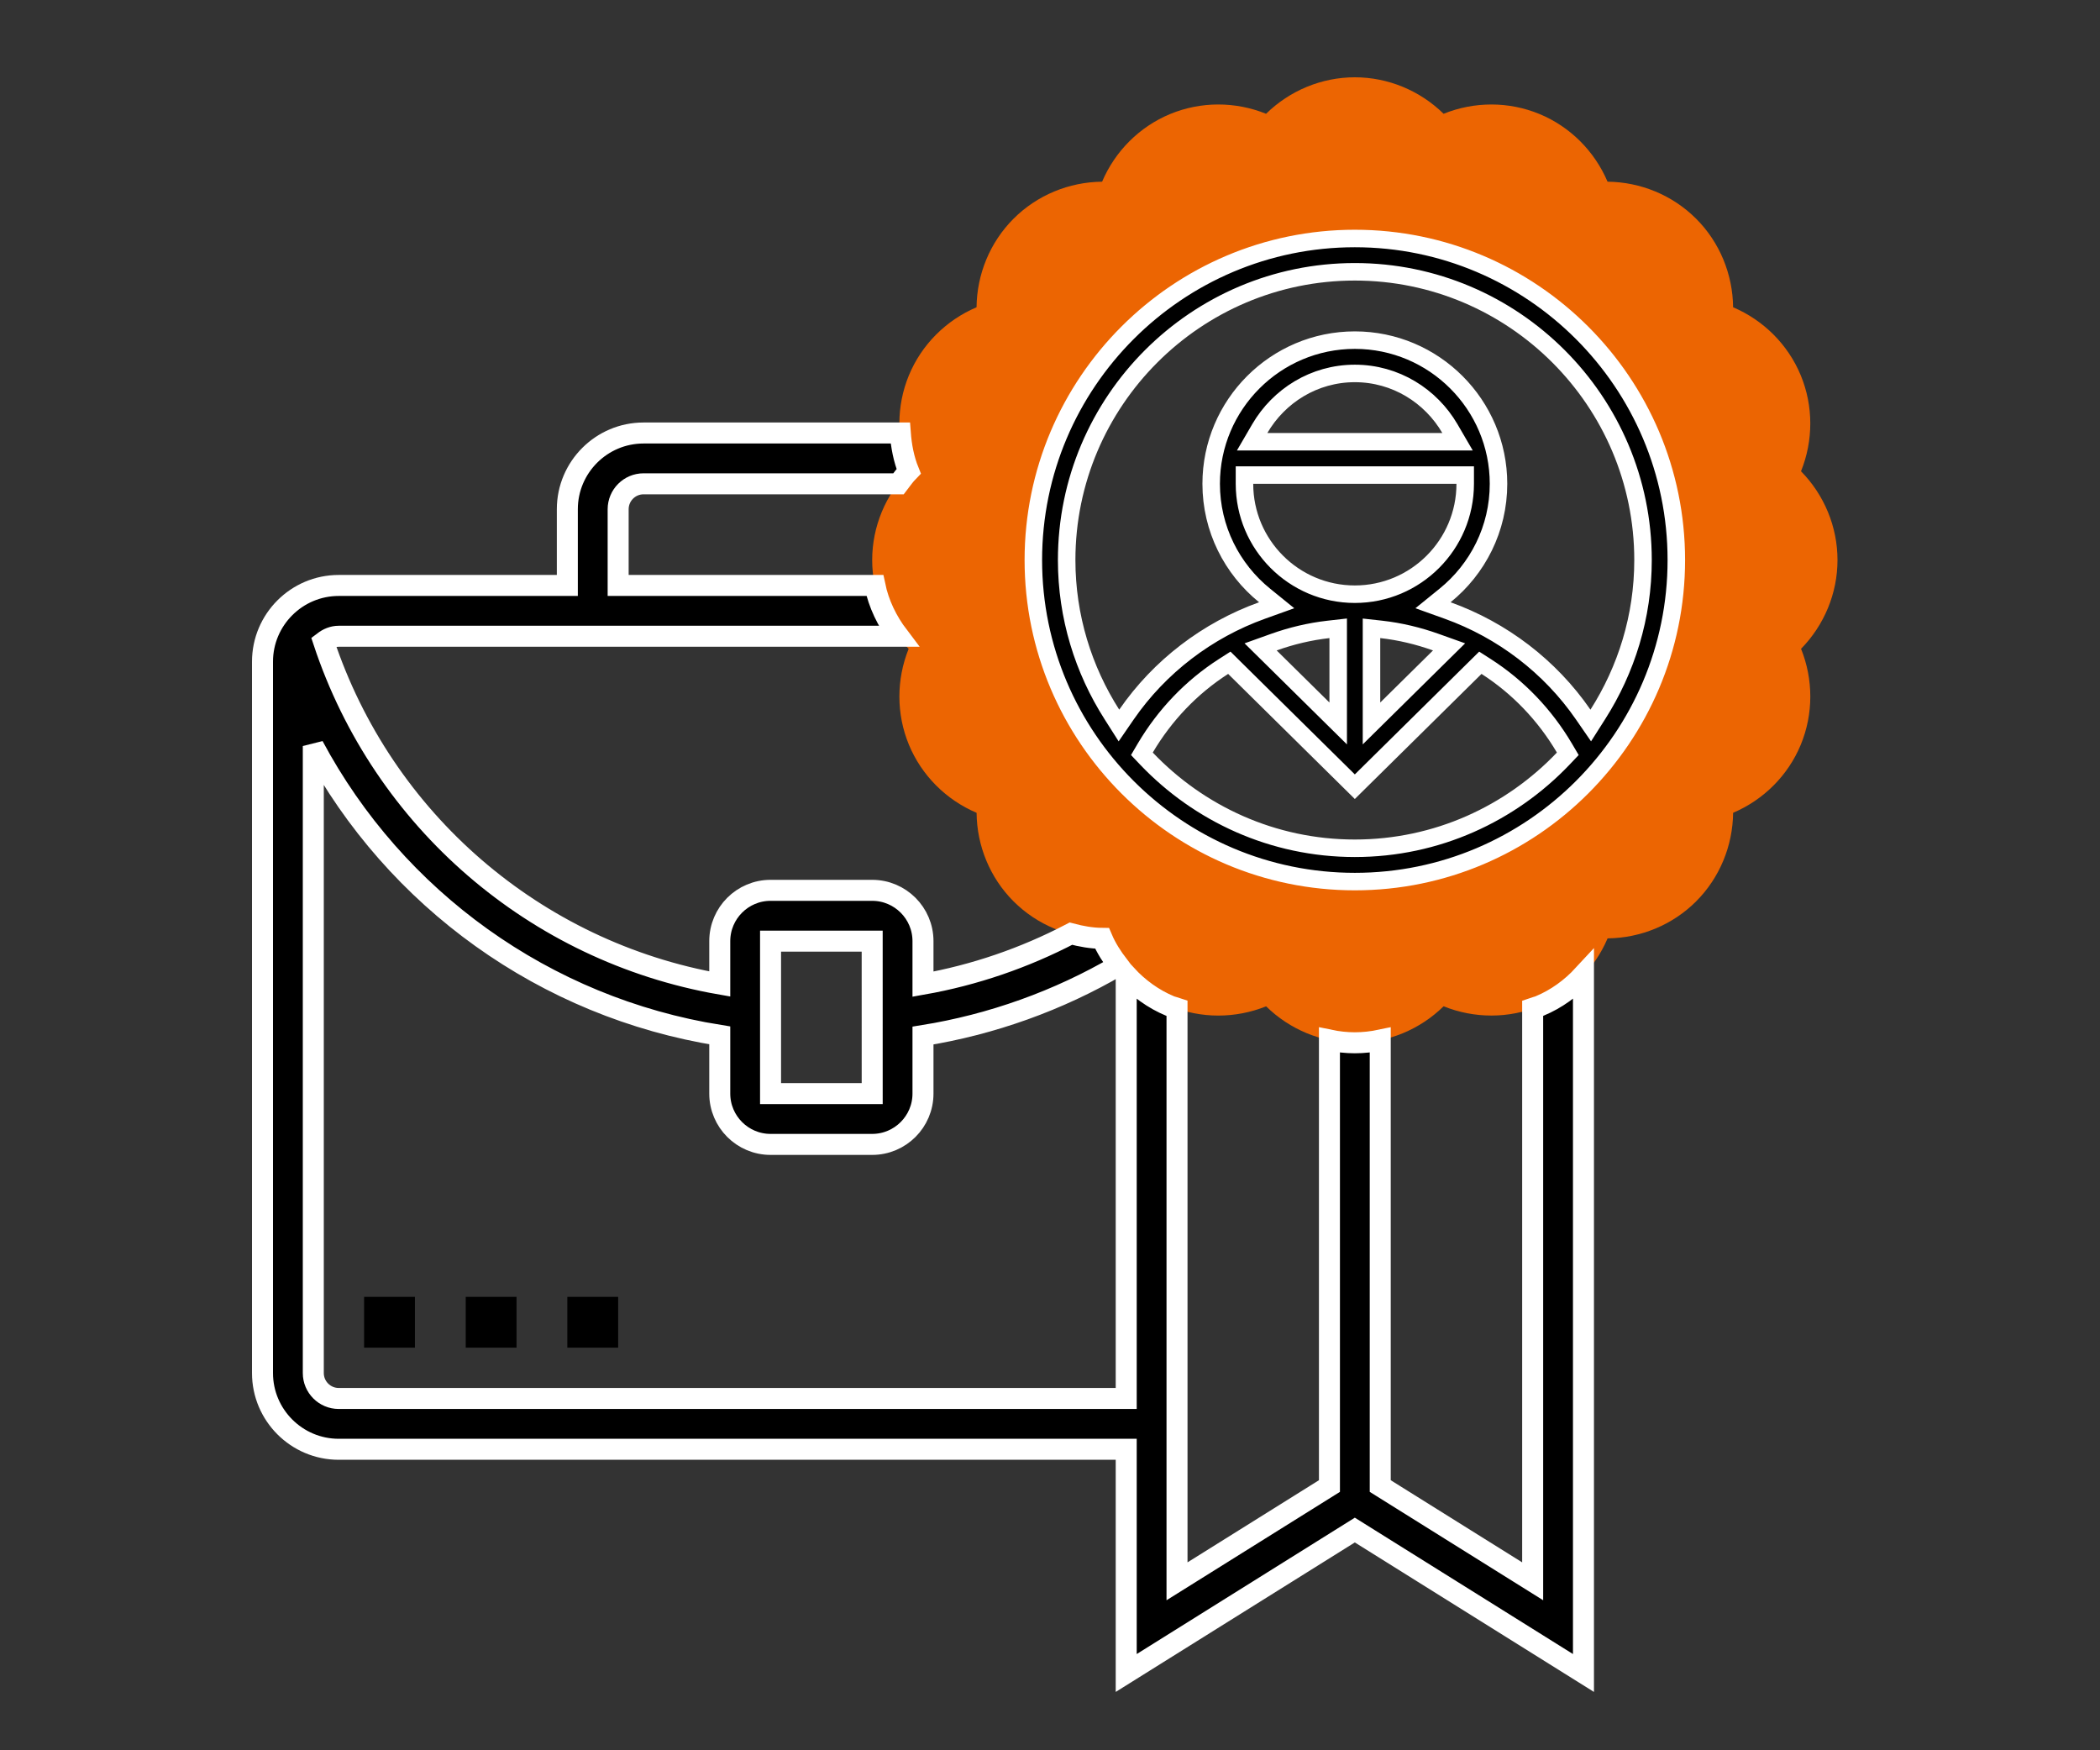
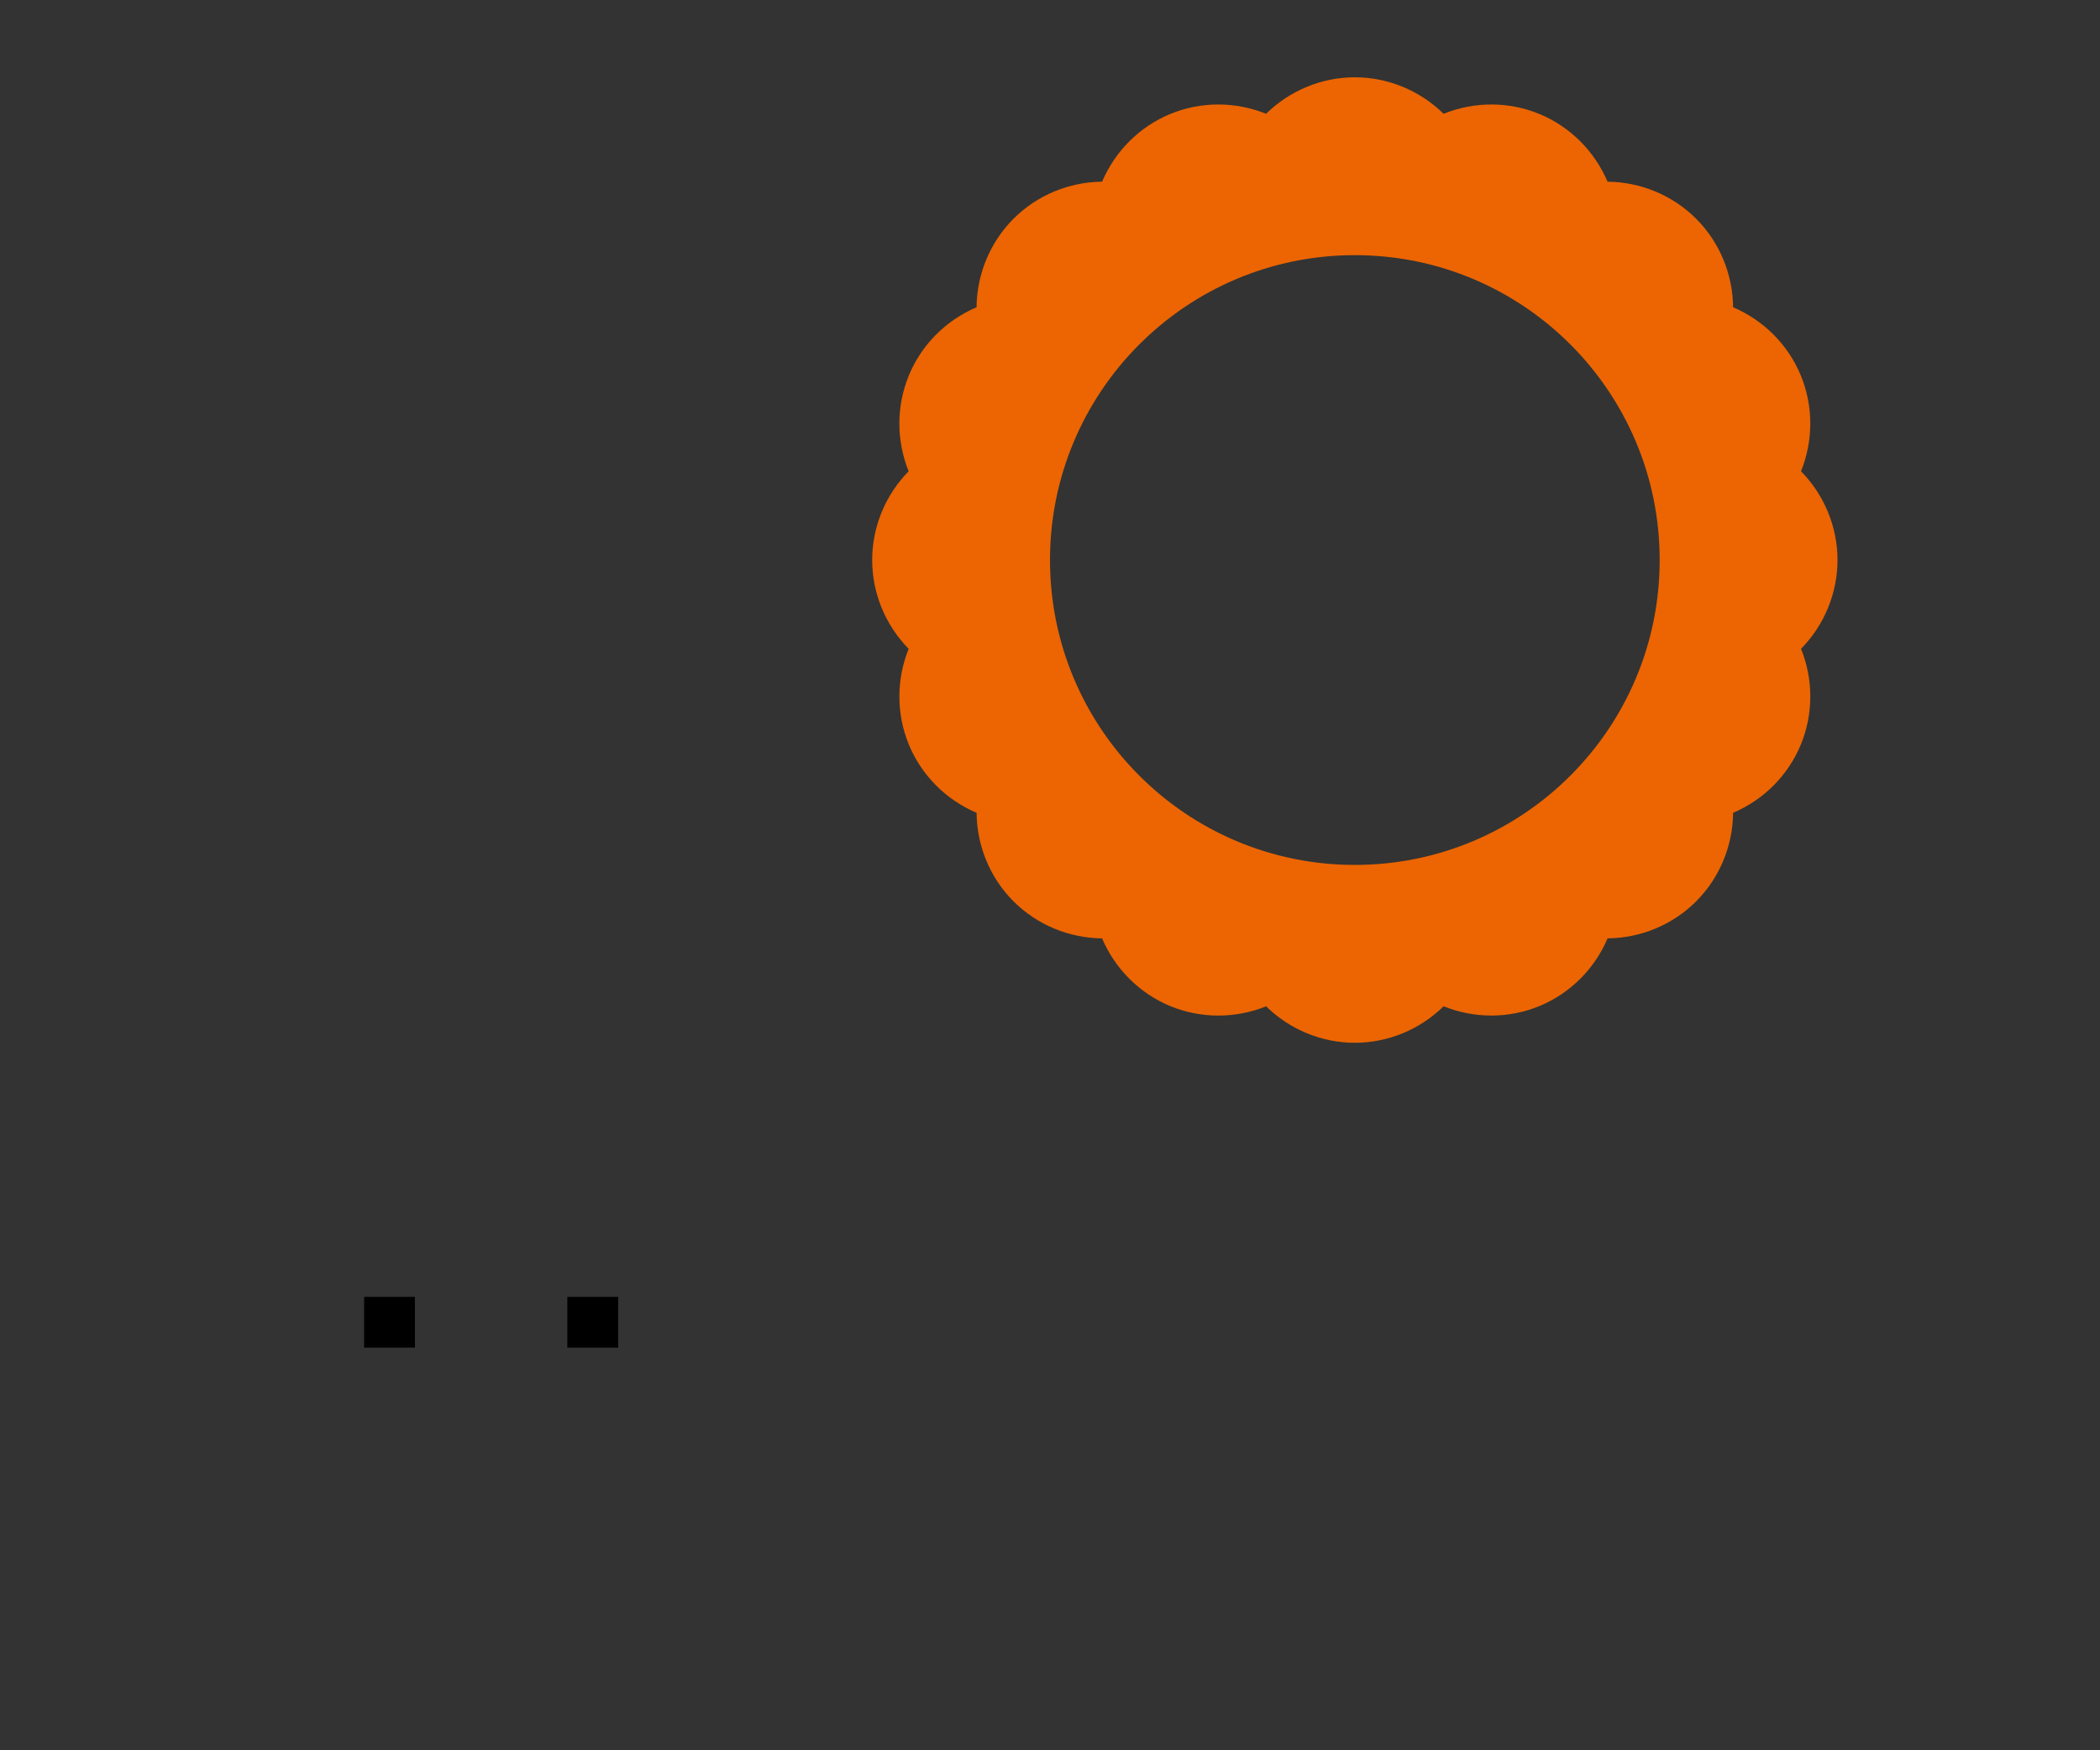
<svg xmlns="http://www.w3.org/2000/svg" width="120" height="100" viewBox="0 0 120 100" fill="none">
  <rect x="0" y="0" width="120" height="100" fill="#333333" stroke="none" />
  <path d="M105 31.997C105 30.094 104.238 28.272 102.915 26.925C103.621 25.174 103.628 23.2 102.899 21.442C102.171 19.684 100.77 18.294 99.034 17.555C99.016 15.668 98.267 13.84 96.92 12.495C95.573 11.149 93.747 10.4 91.86 10.381C91.121 8.645 89.731 7.243 87.973 6.515C86.216 5.788 84.242 5.794 82.491 6.501C81.144 5.179 79.322 4.416 77.419 4.416C75.516 4.416 73.695 5.179 72.347 6.501C70.597 5.794 68.623 5.787 66.865 6.515C65.107 7.243 63.716 8.645 62.977 10.381C61.09 10.399 59.263 11.148 57.917 12.495C56.571 13.842 55.822 15.668 55.803 17.555C54.067 18.294 52.665 19.684 51.938 21.442C51.211 23.2 51.216 25.174 51.922 26.925C50.601 28.272 49.839 30.094 49.839 31.997C49.839 33.9 50.601 35.722 51.923 37.069C51.218 38.82 51.211 40.794 51.939 42.552C52.668 44.31 54.069 45.7 55.805 46.439C55.822 48.326 56.571 50.154 57.918 51.499C59.264 52.845 61.092 53.594 62.977 53.613C63.716 55.349 65.108 56.75 66.866 57.479C68.623 58.206 70.597 58.199 72.349 57.495C73.695 58.816 75.516 59.578 77.419 59.578C79.322 59.578 81.144 58.816 82.491 57.493C84.242 58.197 86.215 58.206 87.974 57.477C89.732 56.748 91.123 55.348 91.863 53.612C93.75 53.593 95.578 52.844 96.922 51.498C98.267 50.152 99.016 48.325 99.035 46.438C100.771 45.699 102.174 44.308 102.901 42.55C103.628 40.792 103.622 38.818 102.917 37.068C104.238 35.722 105 33.9 105 31.997ZM77.419 49.416C67.799 49.416 60 41.617 60 31.997C60 22.377 67.799 14.578 77.419 14.578C87.039 14.578 94.839 22.377 94.839 31.997C94.839 41.617 87.039 49.416 77.419 49.416Z" fill="#EC6502" />
  <path d="M20.806 74.094H23.71V76.997H20.806V74.094Z" fill="black" />
-   <path d="M26.613 74.094H29.516V76.997H26.613V74.094Z" fill="black" />
  <path d="M32.419 74.094H35.323V76.997H32.419V74.094Z" fill="black" />
-   <path d="M87.581 57.598V90.346L78.871 84.903V59.424C78.396 59.523 77.912 59.578 77.419 59.578C76.927 59.578 76.442 59.523 75.968 59.424V84.903L67.258 90.346V57.598C67.127 57.553 66.992 57.532 66.865 57.479C65.895 57.077 65.053 56.455 64.355 55.702V79.9H19.355C18.555 79.9 17.903 79.249 17.903 78.449V42.623C22.59 51.38 31.136 57.563 41.129 59.155V62.481C41.129 64.082 42.431 65.384 44.032 65.384H49.839C51.44 65.384 52.742 64.082 52.742 62.481V59.166C56.664 58.537 60.479 57.172 63.911 55.163C63.545 54.683 63.215 54.175 62.976 53.612C62.369 53.606 61.775 53.498 61.195 53.344C58.544 54.728 55.681 55.711 52.742 56.23V53.771C52.742 52.17 51.44 50.868 49.839 50.868H44.032C42.431 50.868 41.129 52.17 41.129 53.771V56.219C30.583 54.368 21.879 46.875 18.494 36.666C18.738 36.481 19.027 36.352 19.355 36.352H51.344C50.689 35.49 50.213 34.508 49.993 33.449H35.323V29.094C35.323 28.294 35.974 27.642 36.774 27.642H51.344C51.53 27.398 51.707 27.146 51.923 26.925C51.64 26.224 51.502 25.484 51.446 24.739H36.774C34.373 24.739 32.419 26.693 32.419 29.094V33.449H19.355C16.954 33.449 15 35.403 15 37.803V78.449C15 80.85 16.954 82.803 19.355 82.803H64.355V95.584L77.419 87.418L90.484 95.584V55.7C89.786 56.455 88.944 57.075 87.974 57.477C87.846 57.531 87.711 57.551 87.581 57.598ZM44.032 53.771H49.839L49.84 62.481H44.032V53.771Z" fill="black" stroke="white" stroke-width="1.2" />
-   <path d="M90.471 40.829L90.9 41.451L91.305 40.814C92.93 38.263 93.887 35.243 93.887 31.997C93.887 22.917 86.499 15.529 77.419 15.529C68.339 15.529 60.952 22.917 60.952 31.997C60.952 35.243 61.909 38.263 63.534 40.814L63.939 41.451L64.367 40.829C66.264 38.078 69 36 72.117 34.88L72.953 34.58L72.263 34.021C70.402 32.513 69.21 30.215 69.21 27.642C69.21 23.115 72.892 19.433 77.419 19.433C81.947 19.433 85.629 23.115 85.629 27.642C85.629 30.215 84.437 32.513 82.576 34.021L81.886 34.58L82.722 34.88C85.839 36 88.575 38.078 90.471 40.829ZM71.613 27.142H71.113V27.642C71.113 31.121 73.941 33.949 77.419 33.949C80.898 33.949 83.726 31.121 83.726 27.642V27.142H83.226H71.613ZM71.988 24.487L71.55 25.239H72.42H82.419H83.289L82.851 24.487C81.76 22.617 79.749 21.336 77.419 21.336C75.09 21.336 73.079 22.617 71.988 24.487ZM75.617 40.494L76.468 41.334V40.138V36.456V35.897L75.912 35.96C74.833 36.08 73.789 36.332 72.784 36.691L72.035 36.959L72.602 37.518L75.617 40.494ZM78.926 35.959L78.371 35.898V36.456V40.138V41.334L79.222 40.494L82.237 37.518L82.804 36.959L82.054 36.691C81.05 36.332 80.006 36.079 78.926 35.959ZM65.442 42.742L65.251 43.067L65.511 43.341C68.511 46.489 72.733 48.465 77.419 48.465C82.105 48.465 86.328 46.489 89.328 43.341L89.588 43.067L89.396 42.742C88.279 40.847 86.749 39.251 84.929 38.082L84.592 37.866L84.307 38.147L77.419 44.947L70.531 38.147L70.247 37.866L69.91 38.082C68.089 39.251 66.56 40.847 65.442 42.742ZM59.048 31.997C59.048 21.868 67.29 13.626 77.419 13.626C87.548 13.626 95.79 21.868 95.79 31.997C95.79 42.126 87.548 50.368 77.419 50.368C67.29 50.368 59.048 42.126 59.048 31.997Z" fill="black" stroke="white" />
</svg>